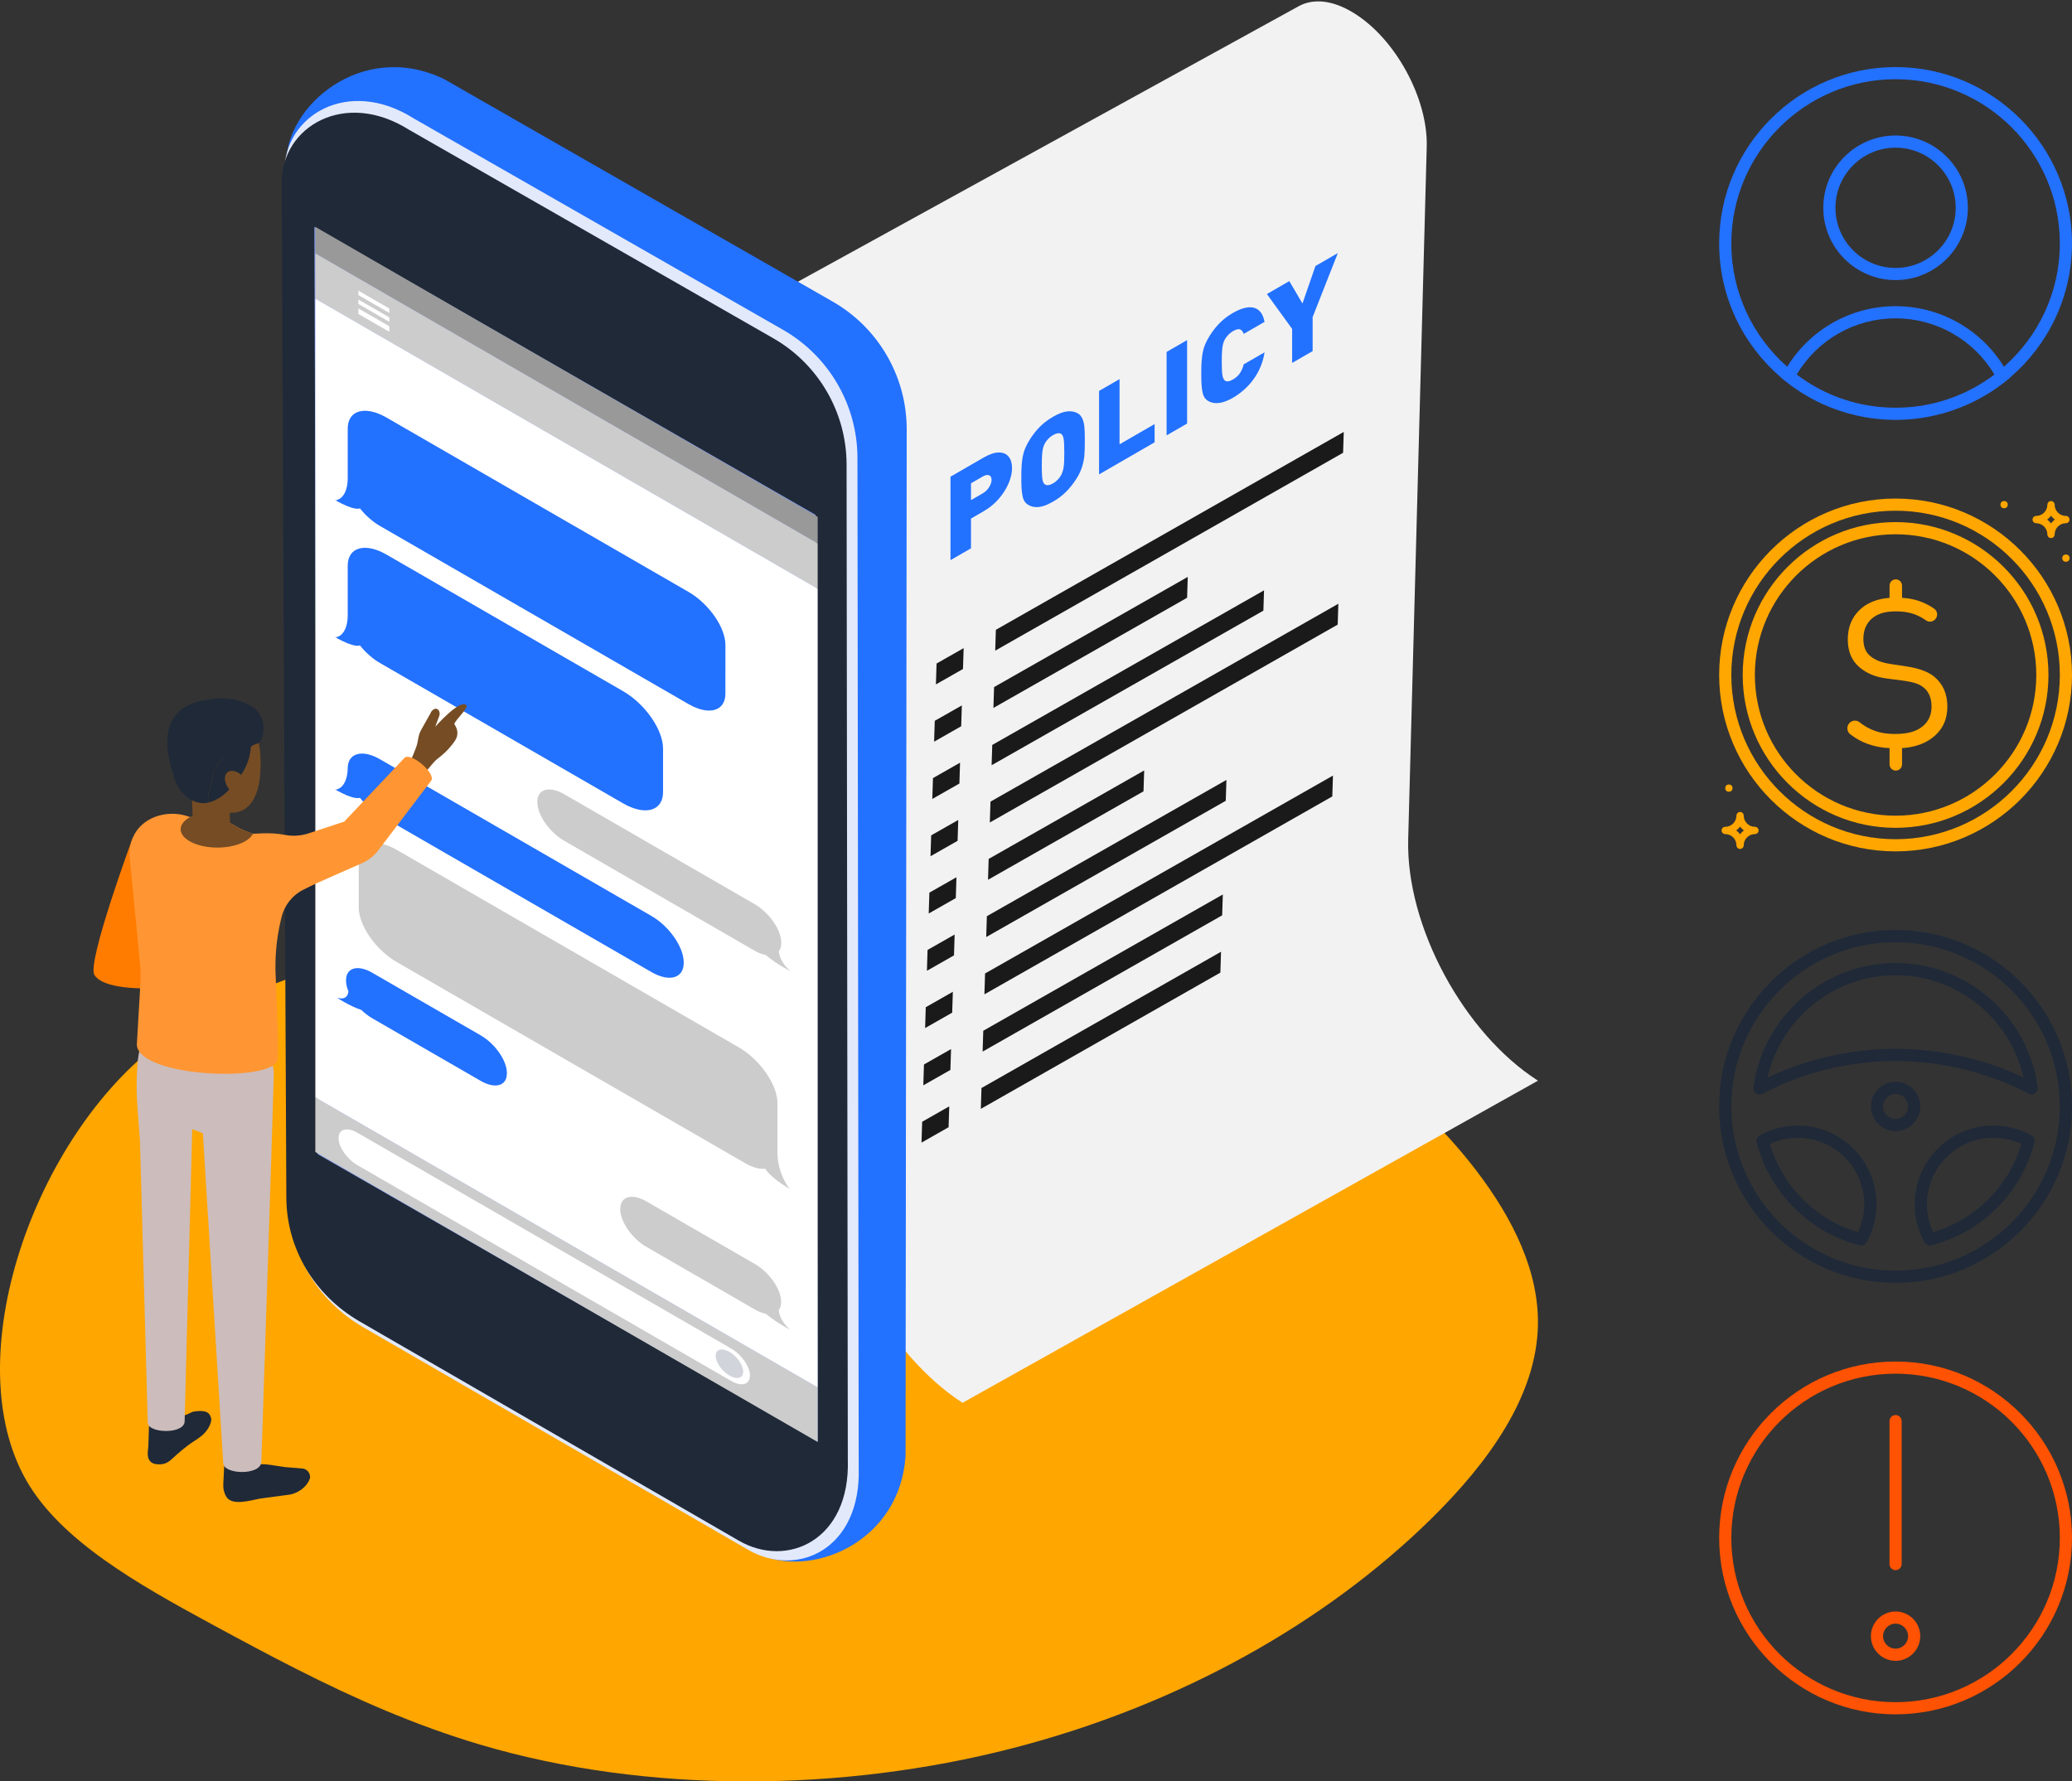
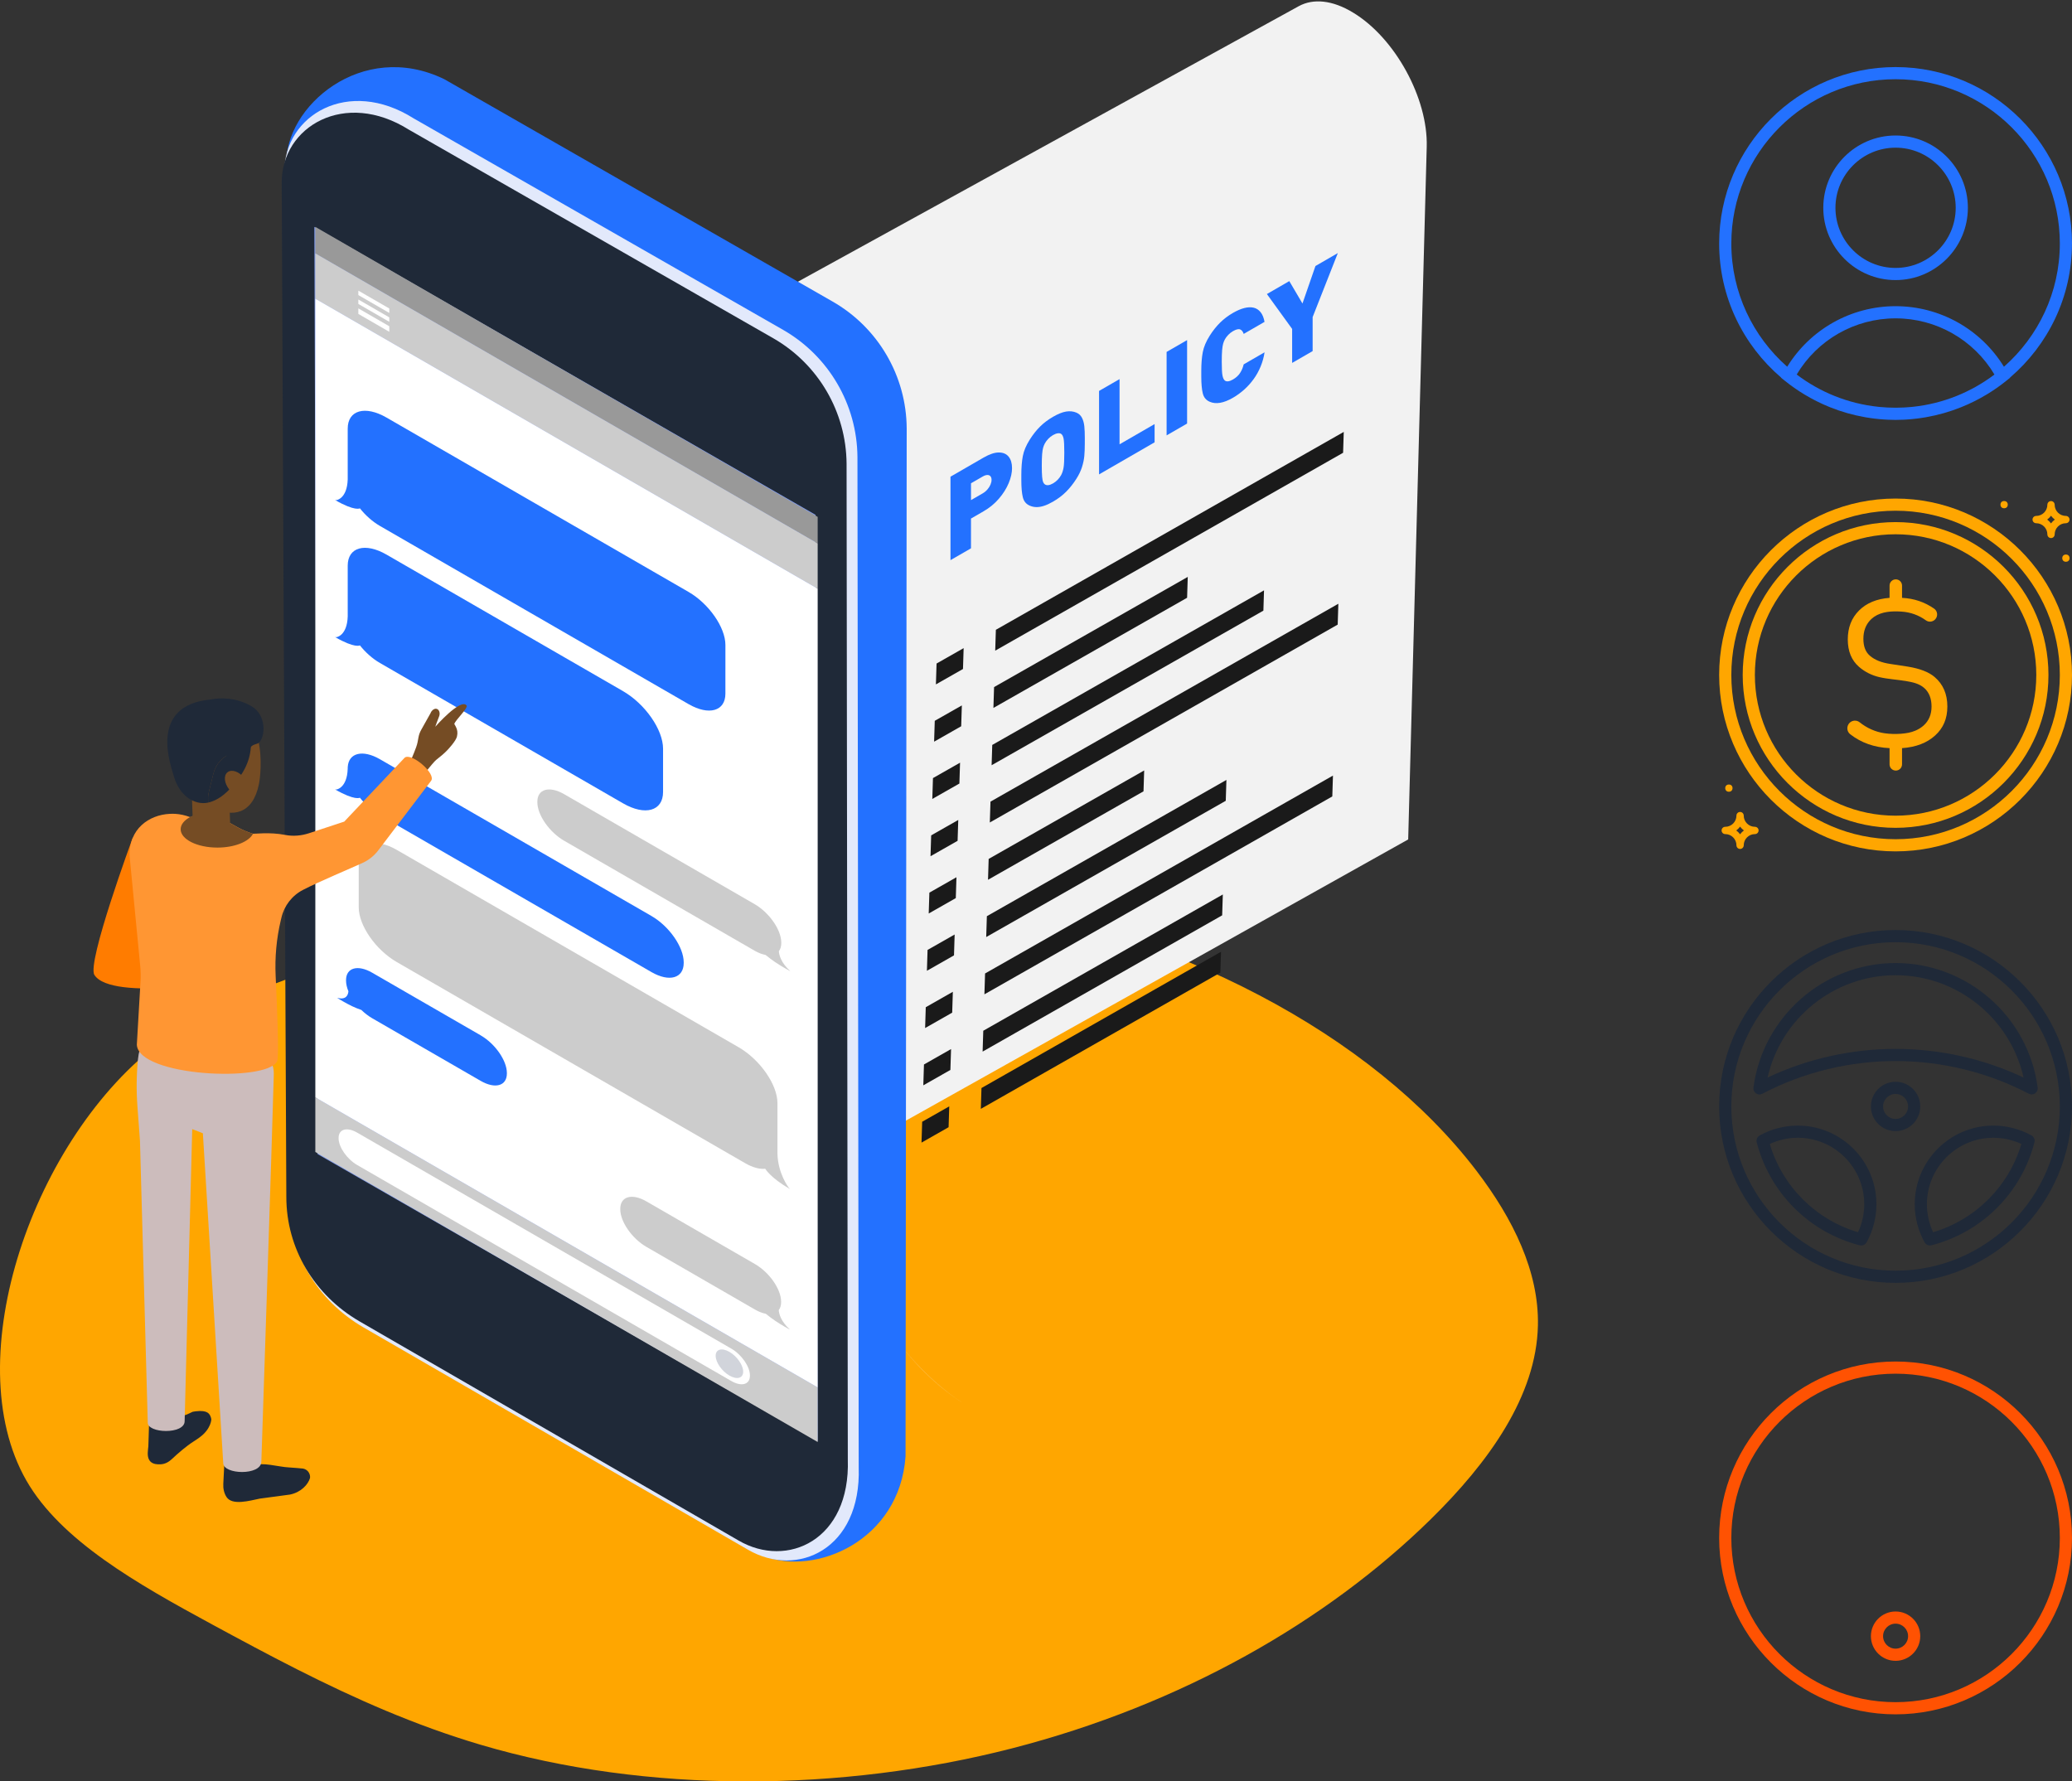
<svg xmlns="http://www.w3.org/2000/svg" viewBox="0 0 1544.55 1328">
  <rect x="0" y="0" width="1544.55" height="1328" fill="#333333" stroke="none" />
  <defs>
    <style>.c{fill:url(#b);}.d{fill:#f2f2f2;}.e{fill:#f0f0f0;}.f{fill:#ff5202;}.g{fill:#fff;}.h{fill:#ffa600;}.i{fill:#ff7c00;}.j{fill:#ff9633;}.k{fill:#819bea;}.l{fill:#999;}.m{fill:#ccc;}.n{fill:#ccbcbc;}.o{fill:#d1d4db;}.p{fill:#123980;}.q{fill:#1f2938;}.r{fill:#2371ff;}.s{fill:#1a1a1a;}.t{fill:#754c24;}.u{fill:#e2e9fb;mix-blend-mode:multiply;}.v{isolation:isolate;}</style>
    <linearGradient id="b" x1="559.01" y1="-1577.01" x2="252.4" y2="-1578.39" gradientTransform="translate(0 2280.39) rotate(30) scale(1.15 .87) skewX(23.41)" gradientUnits="userSpaceOnUse">
      <stop offset="0" stop-color="#fff" />
      <stop offset=".52" stop-color="#fff" />
      <stop offset="1" stop-color="#fff" />
    </linearGradient>
  </defs>
  <g class="v">
    <g id="a">
      <g>
        <path class="h" d="M287.61,1275.29c-45.35-19.02-87.69-41.66-129.44-64.29-55.44-30.05-112.84-62.46-138.54-107.35-51.99-90.83,5.38-256.5,100.6-327.24,61.85-45.95,190.43-77.81,276.52-97.09,100.86-22.59,210.83-26.96,314.52-10.93,165.22,25.54,311.61,102.44,389.48,204.59,27.2,35.68,46.55,75.03,45.67,115.19-1.15,52.39-36.45,101.86-80.43,144.92-77.15,75.53-185.04,137.71-311.65,170.28-126.61,32.57-272.02,34.02-396.13-2.71-24.49-7.25-47.92-15.86-70.6-25.37Z" />
        <g>
          <g>
            <g>
              <path class="p" d="M719.28,145.98l-5.2,221.47-195.78,98.06,4.48-190.98c.39-16.74,6.77-28.32,16.35-33.72,.36-.11,.48-.23,.72-.22l56.1-29.67,123.33-64.95Z" />
-               <path class="d" d="M1049.72,625.78l13.82-516.31c1.01-36.21-23.54-81.03-54.7-99.96-15.65-9.62-29.97-10.72-40.59-4.96l-373.61,205.53-58.26,32.09c.94-.44,1.88-1.04,2.81-1.32,.31-.15,.47-.3,.62-.29,10.27-3.92,23.17-2.08,37.16,6.42,9.42,5.77,18.33,14,26.12,23.74,17.68,21.85,29.32,51.26,28.58,76.37l-2.64,99.23-11.18,417.09c-1.67,64.62,44.71,146.87,99.67,182.35l428.94-240.14c-55.21-35.31-98.41-115.01-96.73-179.83Z" />
+               <path class="d" d="M1049.72,625.78l13.82-516.31c1.01-36.21-23.54-81.03-54.7-99.96-15.65-9.62-29.97-10.72-40.59-4.96l-373.61,205.53-58.26,32.09c.94-.44,1.88-1.04,2.81-1.32,.31-.15,.47-.3,.62-.29,10.27-3.92,23.17-2.08,37.16,6.42,9.42,5.77,18.33,14,26.12,23.74,17.68,21.85,29.32,51.26,28.58,76.37l-2.64,99.23-11.18,417.09c-1.67,64.62,44.71,146.87,99.67,182.35c-55.21-35.31-98.41-115.01-96.73-179.83Z" />
            </g>
            <g>
              <polygon class="s" points="742.36 469.5 741.87 485.05 1001.2 337.53 1001.69 321.98 742.36 469.5" />
              <polygon class="s" points="718.34 483.17 698.15 494.65 697.66 510.2 717.85 498.72 718.34 483.17" />
              <polygon class="s" points="741.02 512.2 740.53 527.75 884.91 445.62 885.4 430.07 741.02 512.2" />
              <polygon class="s" points="717 525.87 696.81 537.35 696.32 552.9 716.51 541.41 717 525.87" />
              <polygon class="s" points="739.66 555.33 739.19 570.46 941.78 455.22 942.25 440.09 739.66 555.33" />
              <polygon class="s" points="715.66 568.56 695.47 580.05 694.98 595.6 715.17 584.11 715.66 568.56" />
              <polygon class="s" points="714.32 611.26 694.13 622.75 693.64 638.3 713.83 626.81 714.32 611.26" />
              <polygon class="s" points="738.34 597.6 737.85 613.15 997.17 465.63 997.66 450.08 738.34 597.6" />
              <polygon class="s" points="712.98 653.96 692.79 665.45 692.3 681 712.49 669.51 712.98 653.96" />
              <polygon class="s" points="736.99 640.3 736.51 655.85 852.42 589.91 852.91 574.36 736.99 640.3" />
              <polygon class="s" points="711.63 696.66 691.44 708.15 690.96 723.7 711.15 712.21 711.63 696.66" />
              <polygon class="s" points="735.65 683 735.16 698.55 913.73 596.97 914.22 581.42 735.65 683" />
              <polygon class="s" points="710.29 739.36 690.1 750.85 689.62 766.39 709.8 754.91 710.29 739.36" />
              <polygon class="s" points="734.31 725.7 733.82 741.25 993.15 593.72 993.64 578.18 734.31 725.7" />
              <polygon class="s" points="708.95 782.06 688.76 793.54 688.27 809.09 708.46 797.61 708.95 782.06" />
              <polygon class="s" points="732.97 768.4 732.48 783.94 911.05 682.36 911.54 666.81 732.97 768.4" />
              <polygon class="s" points="707.61 824.76 687.42 836.24 686.93 851.79 707.12 840.31 707.61 824.76" />
              <polygon class="s" points="731.63 811.1 731.14 826.64 909.71 725.06 910.2 709.51 731.63 811.1" />
            </g>
            <g>
              <path class="r" d="M754.42,348.89c0,3.5-.83,7.25-2.5,11.26-1.66,4-4.09,7.87-7.28,11.58-3.19,3.72-7.01,6.87-11.48,9.44l-9.35,5.4v22.19l-15.28,8.82v-62.22l24.64-14.23c4.46-2.57,8.28-3.85,11.47-3.82,3.19,.02,5.61,1.08,7.27,3.16,1.66,2.09,2.49,4.89,2.49,8.42Zm-15.28,8.84c0-1.11-.26-1.99-.79-2.65-.53-.66-1.3-.99-2.31-.99-1.01,0-2.19,.39-3.53,1.17l-8.69,5.02v12.55l8.69-5.02c1.34-.77,2.52-1.75,3.53-2.91,1.01-1.17,1.78-2.38,2.31-3.63,.53-1.26,.79-2.44,.79-3.54Z" />
              <path class="r" d="M808.65,328.67v2.09c0,3.47-.12,6.53-.36,9.17s-.82,5.39-1.72,8.25c-.91,2.86-2.3,5.77-4.18,8.73-2.3,3.63-4.84,6.84-7.61,9.62-2.77,2.78-6.03,5.25-9.78,7.42-2.53,1.46-4.81,2.51-6.84,3.16-2.03,.65-3.91,.95-5.63,.92-1.72-.03-3.35-.39-4.88-1.06-2.73-1.16-4.46-3.26-5.2-6.3-.74-3.04-1.11-7.24-1.11-12.59v-4.18c0-5.35,.37-9.98,1.11-13.89,.74-3.91,2.47-8.02,5.2-12.33,2.36-3.72,4.91-6.95,7.65-9.67,2.75-2.72,5.98-5.16,9.7-7.31s7.01-3.47,9.76-3.91c2.76-.44,5.3-.17,7.64,.82,1.87,.8,3.27,2.1,4.18,3.92,.91,1.82,1.48,3.92,1.72,6.28s.36,5.28,.36,8.75v2.09Zm-15.28,8.82c0-5.29-.18-8.8-.53-10.53-.36-1.73-.93-2.88-1.73-3.44-.57-.47-1.4-.64-2.5-.52-1.1,.12-2.31,.57-3.65,1.34-1.31,.76-2.49,1.69-3.54,2.79-1.05,1.11-1.91,2.26-2.56,3.46-.51,.95-.93,2-1.26,3.14-.33,1.14-.58,2.75-.75,4.83-.17,2.08-.26,4.95-.26,8.62s.09,6.4,.26,8.28c.17,1.88,.42,3.19,.75,3.94,.33,.75,.75,1.3,1.26,1.66,1.45,1.04,3.49,.8,6.1-.71,2.65-1.53,4.69-3.65,6.15-6.36,.8-1.57,1.37-3.39,1.73-5.46,.36-2.07,.53-5.75,.53-11.04Z" />
              <path class="r" d="M860.67,329.75l-41.39,23.9v-62.22l15.28-8.82v48.61l26.12-15.08v13.61Z" />
              <path class="r" d="M884.91,315.75l-15.28,8.82v-62.22l15.28-8.82v62.22Z" />
              <path class="r" d="M942.65,262.66c-.54,3.61-1.51,7.13-2.92,10.54-1.41,3.42-3.15,6.57-5.25,9.45-2.09,2.89-4.44,5.49-7.06,7.83-2.62,2.34-5.4,4.36-8.36,6.06-6.91,3.99-12.66,4.98-17.27,2.97-2.73-1.16-4.46-3.26-5.2-6.3-.74-3.04-1.11-7.24-1.11-12.59v-4.18c0-5.35,.37-9.98,1.11-13.89,.74-3.91,2.47-8.02,5.2-12.33,2.33-3.68,4.89-6.9,7.67-9.66,2.79-2.76,5.98-5.18,9.59-7.27,3.1-1.79,5.94-3.01,8.53-3.66,2.59-.65,4.9-.74,6.95-.26,2.05,.48,3.77,1.61,5.18,3.37,1.4,1.76,2.38,4.17,2.92,7.21l-15.53,8.97c-.54-1.71-1.42-2.82-2.62-3.33s-2.99-.08-5.36,1.28c-1.31,.76-2.48,1.67-3.52,2.76s-1.87,2.19-2.5,3.32c-.54,.99-.97,2.06-1.3,3.21-.33,1.14-.58,2.74-.77,4.8-.18,2.06-.28,4.98-.28,8.76,0,5.04,.18,8.46,.55,10.28,.37,1.82,.97,3.06,1.79,3.72,1.37,.98,3.37,.7,6.02-.83,2.3-1.33,4.08-2.96,5.31-4.88s2.13-4.05,2.67-6.38l15.53-8.97Z" />
              <path class="r" d="M997.27,188.67l-18.78,47.71v25.35l-15.28,8.82v-25.35l-18.82-26,16.7-9.64,9.82,16.69,9.68-27.95,16.67-9.63Z" />
            </g>
          </g>
          <g>
            <g>
              <path class="r" d="M331.1,58.98l289.43,165.74c34.02,19.4,55.19,55.57,55.36,94.79l-.8,719.93-.06,46.25c-4.42,63.1-67.35,89.27-105.51,74.34-.33,.02-.54-.03-.61-.16-.89-.35-1.73-.89-2.49-1.32l-259.45-189.41c-33.84-19.68-54.88-55.93-54.92-95.22l-32.96-453.46-5.58-297.55c-1.75-43.13,56.19-93.66,117.58-63.93Z" />
              <path class="u" d="M308.27,88.2l275.59,157.76c33.91,19.48,55.04,55.61,55.32,94.77l.93,753.14c2.03,61.08-45.81,82.81-82.63,61.35l-286.85-165.86c-33.93-19.79-55.2-54.9-55.17-94.08l-3.49-767.2c-.05-42.32,47.73-70.54,96.29-39.88Z" />
              <path class="q" d="M304.92,96.74l271.62,155.49c33.42,19.2,54.25,54.81,54.53,93.41l.92,742.31c2,60.2-45.16,81.62-81.44,60.47l-282.73-163.47c-33.44-19.5-54.4-54.12-54.38-92.73l-3.44-756.17c-.05-41.71,47.04-69.53,94.91-39.3Z" />
            </g>
            <polygon class="k" points="609.55 1074.25 608.2 483.37 607.96 383.79 234.32 169.14 236.17 704.93 236.73 860.37 609.55 1074.25" />
            <g>
              <g>
                <path class="e" d="M578.45,1001.26l-3.71-2.14,3.71,2.14Z" />
                <path class="e" d="M269.4,822.82l-3.71-2.14,3.71,2.14Z" />
                <polygon class="m" points="235.06 818.08 235.06 831.85 235.06 858.78 265.69 876.46 269.4 878.6 574.75 1054.9 578.45 1057.04 609.53 1074.98 609.53 1047.82 609.53 1043.31 609.53 1034.28 235.06 818.08" />
                <polygon class="l" points="609.53 405.13 235.06 188.93 235.06 169.14 609.53 385.34 609.53 405.13" />
                <polygon class="m" points="609.53 438.87 235.06 222.67 235.06 188.93 609.53 405.13 609.53 438.87" />
                <polygon class="g" points="609.53 1034.28 235.06 818.08 235.06 222.67 609.53 438.87 609.53 1034.28" />
              </g>
              <g>
                <polygon class="g" points="290.2 239.91 267.13 226.59 267.13 223.28 290.2 236.6 290.2 239.91" />
                <polygon class="g" points="290.2 247.36 267.13 234.04 267.13 229.9 290.2 243.22 290.2 247.36" />
                <polygon class="g" points="290.2 233.29 267.13 219.97 267.13 216.66 290.2 229.98 290.2 233.29" />
              </g>
              <path class="r" d="M358.35,771.84l-80.89-46.7c-10.77-6.22-19.51-3.75-19.51,5.53v.34c0,2.49,.64,5.22,1.77,8.01-.26,2.85-1.77,6.45-8.12,4.93-.08-.02-.07,.1,.02,.15,1.37,.79,5.82,3.6,10.83,5.99,2.27,1.08,4.65,2.04,6.93,2.82,2.46,2.38,5.19,4.5,8.07,6.17l80.89,46.7c10.77,6.22,19.51,3.75,19.51-5.53v-.34c0-9.27-8.73-21.83-19.51-28.05Z" />
              <path class="m" d="M481.87,895.61l80.89,46.7c10.77,6.22,19.51,18.78,19.51,28.05v.34c0,2.49-.64,4.49-1.77,5.96,.26,3.14,1.77,8.49,8.12,14.3,.08,.08,.07,.17-.02,.12-1.37-.79-5.82-3.12-10.83-6.52-2.27-1.54-4.65-3.33-6.93-5.18-2.46-.46-5.19-1.49-8.07-3.15l-80.89-46.7c-10.77-6.22-19.51-18.78-19.51-28.05v-.34c0-9.27,8.73-11.75,19.51-5.53Z" />
              <path class="m" d="M420.53,592.03l141.9,81.93c11.03,6.37,19.96,19.22,19.96,28.71v.35c0,2.55-.65,4.59-1.81,6.1,.26,3.22,1.81,8.69,8.3,14.63,.09,.08,.07,.18-.03,.12-1.4-.81-5.96-3.2-11.08-6.67-2.32-1.58-4.75-3.41-7.09-5.3-2.52-.47-5.31-1.53-8.26-3.23l-141.9-81.93c-11.03-6.37-19.96-19.22-19.96-28.71v-.35c0-9.49,8.94-12.02,19.96-5.66Z" />
              <path class="c" d="M545.13,1029.5l-278.84-160.99c-7.67-4.43-13.89-13.37-13.89-19.97v-.24c0-6.6,6.22-8.36,13.89-3.93l278.84,160.99c7.67,4.43,13.89,13.37,13.89,19.97v.24c0,6.6-6.22,8.36-13.89,3.93Z" />
              <path class="o" d="M554,1022.55c0-4.88-4.6-11.49-10.26-14.76-5.67-3.27-10.26-1.97-10.26,2.91s4.6,11.49,10.26,14.76c5.67,3.27,10.26,1.97,10.26-2.91Z" />
              <path class="r" d="M464.45,515.24l-176.28-101.77c-16-9.24-28.97-5.56-28.97,8.21v37.83c-.46,14.4-8.32,15.48-8.37,15.48-.33,0-.68-.02-1.04-.06l.03,.02c14.8,8.54,18.47,6.17,18.47,6.17h0c4.11,5.18,9.3,9.86,14.95,13.13l181.21,104.62c16.47,9.51,29.82,5.73,29.82-8.45v-32.29c0-14.17-13.35-33.37-29.82-42.87Z" />
              <path class="m" d="M587.91,885.32c-.05-.06-7.91-10.22-8.37-25.15v-37.83c0-13.77-12.97-32.42-28.97-41.66l-254.85-147.14c-15.63-9.02-28.3-5.43-28.3,8.02v34.91c0,13.45,12.67,31.67,28.3,40.69l259.77,149.98c5.65,3.26,10.85,4.58,14.95,4.14h0s3.68,6.61,18.47,15.16l.03,.02c-.36-.37-.71-.75-1.04-1.13Z" />
              <path class="r" d="M485.63,682.85l-202.39-116.85c-12.84-7.41-23.32-4.81-24.01,5.69l-.04-.04s.01,.1,.02,.26c0,.1,0,.18,0,.28,0,.21-.02,.41-.02,.62v.26c-.46,14.4-8.32,15.48-8.37,15.48-.33,0-.68-.02-1.04-.06l.03,.02c14.8,8.54,18.47,6.17,18.47,6.17h0c4.11,5.18,9.3,9.86,14.95,13.13l202.39,116.85c13.28,7.67,24.05,4.62,24.05-6.81v-.42c0-11.43-10.77-26.91-24.05-34.58Z" />
              <path class="r" d="M540.75,498.95v-18.16c0-13.06-12.3-30.75-27.48-39.52l-225.1-129.96c-16-9.24-28.97-5.56-28.97,8.21v37.83c-.46,14.4-8.32,15.48-8.37,15.48-.33,0-.68-.02-1.04-.06l.03,.02c14.8,8.54,18.47,6.17,18.47,6.17h0c4.11,5.18,9.3,9.86,14.95,13.13l230.02,132.8c15.18,8.76,27.48,5.28,27.48-7.78v-18.16h0Z" />
            </g>
          </g>
          <g>
            <path class="t" d="M339.73,541.64c-.59-1.07-1.08-1.99-1.08-1.99,1.17-3.32,10.61-11.88,9.12-13.78-4.4-5.62-23.3,15.91-23.3,15.91,0,0,2.03-5.79,2.84-7.68,.9-2.12,.21-4.45-.98-5.28-2.31-1.61-4.87,1.2-5.36,2.78l-7.02,12.53c-.95,1.7-1.62,3.54-1.98,5.45l-.7,3.75c-.78,4.15-4.42,11.74-5.36,14.6l4.47,17.01c1.01-2.43,12.66-16.76,14.71-18.41,2.99-2.39,6.15-4.85,8.75-7.71,0,0,6.39-6.72,6.85-10.07,.59-2.41,.25-4.95-.95-7.12Z" />
            <g>
              <path class="q" d="M157.53,1058.01s0,7.11-8.73,13.52c-1.24,.92-2.91,2.05-4.69,3.18-4.96,3.13-11.66,8.88-15.91,12.92-2.37,2.21-5.06,3.83-8.62,3.99-5.33,.27-10.04-1.44-9.38-9.48,.05-.54,.11-1.51,.21-2.48,.05-.43,.11-.86,.16-1.29,.11-.59,.44-15.49,.49-15.81,.65,2.69,4.39-7.82,6.71-7.93,3.5-.16,3.01,8.19,5.38,5.98,4.26-4.04,8.81-2.19,20.49-8.16l2.24-.36c9.07-1.07,10.45,1.94,11.37,4.69,.11,.43,.21,.86,.27,1.24Z" />
              <path class="q" d="M225.87,1094.79s-8.21-.8-10.96-.9c-6.47-.24-20.6-4.29-25.01-1.24-5.03,3.47-16.18,6.38-16.33-2.99l-6.38,2.06c-.12,1.99-.69,13.6-.73,14.33-.2,3.44,.49,6.95,2.34,9.86,4.23,6.67,17.37,2.79,24.88,1.27l22.45-3.01c8.17-1.65,13.5-7.39,14.98-12.36,.38-3.36-1.91-6.43-5.23-7.02Z" />
              <path class="n" d="M106.84,772.57l-2.65,9.73c-.65,2.41-1.1,4.86-1.35,7.35-1.13,11.66-1.27,23.39-.4,35.07l1.89,25.54,5.81,209.97c-.57,8.44,27.6,9.29,27.5-.83l5.66-217.68,7.93,3.12,15.18,245.81c0,8.68,28.14,9.49,28.41-.96,0,0,8.31-249.8,9.29-288.99,.7-27.61-49.49-20.2-49.49-21.37l26.03-20.33-73.82,13.6Z" />
              <path class="i" d="M175.33,730.59s-92.05,16.4-104.96-3.8c-5.77-9.04,28.32-101.58,28.32-101.58l8.16-10.09,23.07,6.6c3.08,.86,7.51-3.8,7.51-3.8-3.8,12.38-23.62,72.66-28.31,86.8-.73,2.2,67.25,6.88,67.25,6.88-5.18,1.43-5.94,16.86-1.05,19Z" />
              <path class="j" d="M104.73,731.95l-2.73,46.88c1.25,23.77,96.99,28.19,104.62,12.27,1.47-3.11,0-39.52-1.14-63.51-.65-13.9,.6-27.86,3.82-41.49,.16-.65,.33-1.31,.49-2.02,2.07-8.94,7.96-16.52,16.14-20.72,11.78-6.11,36.42-16.41,44.21-20.01,4.85-2.18,9.05-5.61,12.21-9.92l38.92-51.25c4.31-5.18-14.5-21.32-19.57-17.39l-45.09,47.7-26.19,8.64c-5.77,1.9-11.94,2.45-17.89,1.28-11.54-2.27-23.22-.66-23.95-.87-3.99-1.16-7.85-2.84-11.5-4.85-3.11-1.69-5.29-2.94-5.29-2.94l-.49-.22-16.03-8.56-1.25-.66c-.65-.33-3.27,.87-5.94,2.13-2.73,1.31-5.51,2.67-6.43,2.67-3.71-1.36-7.3-2.18-10.9-2.4-1.42-.11-2.89-.05-4.25,0-15.32,.76-30.58,11.12-29.88,31.62l7.91,81.88c.38,3.92,.44,7.8,.22,11.72Z" />
              <path class="t" d="M134.66,618.18c0,7.52,12.27,13.68,27.42,13.68,12.76,0,23.55-4.42,26.5-10.3-3.98-1.2-7.85-2.84-11.5-4.85-3.11-1.69-5.29-2.94-5.29-2.94l-.49-.22-16.03-8.56c-2.56,.33-5.02,.82-7.2,1.47-2.4,.71-4.58,1.58-6.43,2.67-4.36,2.4-6.98,5.56-6.98,9.05Z" />
              <path class="t" d="M142.36,573.76l1.59,45.1c.07,2.11,2.09,4.07,5.71,5.24,6.24,2.05,14.9,1.18,19.42-1.99,1.82-1.28,2.66-2.77,2.61-4.23l-1.51-45.1-27.82,.98Z" />
              <path class="t" d="M193.03,584.48c-4.59,22.68-19.68,24.84-33.85,18-15.8-7.62-25.49-26.18-26.42-39.76-1.43-20.67,11.6-34.18,28.74-35.36,39.05-2.7,33.12,49.26,31.53,57.12Z" />
              <path class="q" d="M160.34,556.19c4.96,6.48,12.34,9.88,19.34,9.55,2.27-.08,4.45-5.65,7.33-8.93,1.88-2.14,4.72-2.02,5.88-3.05,5.07-4.5,5.86-20.83-5.49-27.33-11.12-6.38-22.35-6.48-30.06-5.02-1.14,.22,6.12,3.71,5.19,4.43-8.85,6.78-9.82,20.36-2.2,30.35Z" />
              <g>
                <path class="q" d="M155.75,590.08l3.34-13.43c.89-3.55,2.65-6.83,5.13-9.52,2.54-2.76,5.76-4.82,9.33-5.97l13.46-4.36c-.81,11.35-5.64,20.73-16.11,31.78-5.05,5.33-10.49,8.57-15.71,9.73l-.08-2.18c-.07-2.03,.14-4.07,.63-6.04Z" />
                <path class="q" d="M157.35,521.41c16.38-1.48,29.8,11.99,29.83,31.83,0,1.22-.08,2.39-.16,3.57l-13.46,4.36c-3.57,1.16-6.78,3.21-9.33,5.97-2.48,2.69-4.25,5.97-5.13,9.52l-3.34,13.43c-.49,1.98-.7,4.01-.63,6.04l.08,2.18c-10.07,2.25-21.59-5.23-25.49-19.29-2.05-7.4-19.99-53.3,27.64-57.61Z" />
              </g>
              <path class="t" d="M181.85,579.73c3.76,4.66,4.36,10.41,1.33,12.85-3.02,2.44-8.52,.65-12.28-4.01-3.76-4.66-4.36-10.41-1.33-12.85,3.02-2.44,8.52-.65,12.28,4.01Z" />
            </g>
          </g>
        </g>
      </g>
      <g>
        <path class="f" d="M1413.04,1278c-72.51,0-131.51-59-131.51-131.51s59-131.51,131.51-131.51,131.51,59,131.51,131.51-59,131.51-131.51,131.51Zm0-253.95c-67.51,0-122.44,54.93-122.44,122.44s54.93,122.44,122.44,122.44,122.44-54.93,122.44-122.44-54.93-122.44-122.44-122.44Z" />
        <path class="f" d="M1413.04,1238.11c-10.14,0-18.39-8.25-18.39-18.39s8.25-18.39,18.39-18.39,18.39,8.25,18.39,18.39-8.25,18.39-18.39,18.39Zm0-27.71c-5.14,0-9.32,4.18-9.32,9.32s4.18,9.32,9.32,9.32,9.32-4.18,9.32-9.32-4.18-9.32-9.32-9.32Z" />
-         <path class="f" d="M1413.04,1170.51c-2.5,0-4.53-2.03-4.53-4.53v-106.57c0-2.5,2.03-4.53,4.53-4.53s4.53,2.03,4.53,4.53v106.57c0,2.5-2.03,4.53-4.53,4.53Z" />
      </g>
      <g>
        <path class="r" d="M1544.55,181.51c0-72.51-59-131.51-131.51-131.51s-131.51,59-131.51,131.51c0,39.98,17.95,75.82,46.19,99.95l-.06,.11,2.93,2.36c4.51,3.63,9.25,6.94,14.17,9.93,.34,.21,.7,.4,1.04,.61,1.28,.76,2.57,1.51,3.87,2.23,.95,.53,1.93,1.03,2.89,1.53,.68,.35,1.36,.71,2.05,1.05,1.25,.62,2.52,1.22,3.79,1.81,.37,.17,.75,.34,1.12,.51,1.49,.67,2.99,1.31,4.51,1.92,.08,.03,.15,.06,.23,.09,8.27,3.32,16.95,5.81,25.95,7.39,.3,.05,.61,.11,.91,.16,1.4,.24,2.8,.44,4.22,.64,.7,.1,1.41,.18,2.11,.27,1.17,.14,2.34,.27,3.52,.38,1.08,.1,2.17,.17,3.25,.25,.89,.06,1.77,.13,2.66,.17,2.04,.1,4.09,.16,6.15,.16s4.1-.06,6.15-.16c.89-.04,1.77-.11,2.66-.17,1.09-.07,2.17-.15,3.25-.25,1.18-.11,2.35-.24,3.52-.38,.7-.08,1.41-.17,2.11-.27,1.41-.19,2.82-.4,4.22-.64,.3-.05,.6-.11,.9-.16,9.01-1.58,17.7-4.08,25.97-7.4,.06-.03,.13-.05,.19-.08,1.53-.62,3.04-1.26,4.55-1.93,.36-.16,.72-.33,1.08-.49,1.29-.59,2.57-1.19,3.84-1.83,.67-.33,1.32-.68,1.98-1.02,.99-.51,1.98-1.03,2.96-1.56,1.26-.69,2.5-1.42,3.74-2.15,.39-.23,.79-.45,1.17-.68,4.92-2.98,9.65-6.29,14.15-9.92l2.93-2.36-.06-.11c28.24-24.14,46.19-59.98,46.19-99.96Zm-118.56,121.75c-.32,.03-.64,.07-.96,.1-1.58,.15-3.18,.27-4.78,.36-.45,.03-.9,.06-1.36,.08-1.94,.09-3.89,.15-5.85,.15s-3.91-.06-5.85-.15c-.45-.02-.9-.06-1.36-.08-1.6-.09-3.19-.21-4.78-.36-.32-.03-.64-.06-.96-.1-22.66-2.39-43.48-10.99-60.76-24.06,15.46-25.93,43.36-41.88,73.71-41.88s58.24,15.95,73.71,41.88c-17.27,13.07-38.1,21.66-60.76,24.06Zm67.83-29.86c-17.23-27.98-47.68-45.15-80.78-45.15s-63.55,17.17-80.79,45.14c-25.51-22.46-41.65-55.31-41.65-91.89,0-67.51,54.93-122.44,122.44-122.44s122.44,54.93,122.44,122.44c0,36.58-16.14,69.44-41.66,91.89Z" />
        <path class="r" d="M1413.04,101.01c-29.72,0-53.89,24.18-53.89,53.89s24.18,53.89,53.89,53.89,53.89-24.18,53.89-53.89-24.18-53.89-53.89-53.89Zm0,98.72c-24.72,0-44.82-20.11-44.82-44.82s20.11-44.82,44.82-44.82,44.82,20.11,44.82,44.82-20.11,44.82-44.82,44.82Z" />
      </g>
      <g>
        <path class="h" d="M1413.04,634.68c-72.51,0-131.51-59-131.51-131.51s59-131.51,131.51-131.51,131.51,59,131.51,131.51-59,131.51-131.51,131.51Zm0-253.95c-67.51,0-122.44,54.93-122.44,122.44s54.93,122.44,122.44,122.44,122.44-54.93,122.44-122.44-54.93-122.44-122.44-122.44Z" />
        <path class="h" d="M1413.04,617.13c-62.84,0-113.96-51.12-113.96-113.96s51.12-113.96,113.96-113.96,113.96,51.12,113.96,113.96-51.12,113.96-113.96,113.96Zm0-218.84c-57.84,0-104.89,47.05-104.89,104.89s47.05,104.89,104.89,104.89,104.89-47.05,104.89-104.89-47.05-104.89-104.89-104.89Z" />
        <circle class="h" cx="1493.95" cy="376.2" r="2.72" />
        <circle class="h" cx="1540.01" cy="416.09" r="2.72" />
        <circle class="h" cx="1288.78" cy="587.53" r="2.72" />
        <path class="h" d="M1297.13,632.87c-1.5,0-2.72-1.22-2.72-2.72,0-4.6-3.74-8.35-8.35-8.35-1.5,0-2.72-1.22-2.72-2.72s1.22-2.72,2.72-2.72c4.6,0,8.35-3.74,8.35-8.35,0-1.5,1.22-2.72,2.72-2.72s2.72,1.22,2.72,2.72c0,4.6,3.74,8.35,8.35,8.35,1.5,0,2.72,1.22,2.72,2.72s-1.22,2.72-2.72,2.72c-4.6,0-8.35,3.74-8.35,8.35,0,1.5-1.22,2.72-2.72,2.72Zm-2.85-13.79c1.08,.81,2.05,1.77,2.85,2.85,.81-1.08,1.77-2.05,2.85-2.85-1.08-.81-2.05-1.77-2.85-2.85-.81,1.08-1.77,2.05-2.85,2.85Z" />
        <path class="h" d="M1528.91,401.12c-1.5,0-2.72-1.22-2.72-2.72,0-4.6-3.74-8.35-8.35-8.35-1.5,0-2.72-1.22-2.72-2.72s1.22-2.72,2.72-2.72c4.6,0,8.35-3.74,8.35-8.35,0-1.5,1.22-2.72,2.72-2.72s2.72,1.22,2.72,2.72c0,4.6,3.74,8.35,8.35,8.35,1.5,0,2.72,1.22,2.72,2.72s-1.22,2.72-2.72,2.72c-4.6,0-8.35,3.74-8.35,8.35,0,1.5-1.22,2.72-2.72,2.72Zm-2.85-13.79c1.08,.81,2.05,1.77,2.85,2.85,.81-1.08,1.77-2.05,2.85-2.85-1.08-.81-2.05-1.77-2.85-2.85-.81,1.08-1.77,2.05-2.85,2.85Z" />
        <path class="h" d="M1417.37,546.96c3.6-.26,7.11-.87,10.46-2.29,2.2-.93,4.26-2.19,6.05-3.78,3.98-3.56,5.97-8.29,5.97-14.18s-1.81-10.59-5.42-13.79c-3.82-3.39-8.82-4.4-13.71-5.22-6.56-1.1-13.39-1.42-19.85-2.93-5.57-1.3-10.77-3.89-15.09-7.65-5.58-4.85-8.37-11.67-8.37-20.45s2.79-15.96,8.37-21.53c5.58-5.58,13.17-8.73,22.77-9.45v-9.14c0-2.57,2.08-4.65,4.65-4.65,2.57,0,4.65,2.08,4.65,4.65v9.14c8.85,.42,16.82,3.1,23.92,8.04,2.71,1.88,3.01,5.79,.68,8.12-1.81,1.81-4.7,2.12-6.78,.62-5.46-3.93-11.56-6.11-18.28-6.54-6.89-.44-14.53-.14-20.4,3.93-.96,.67-1.86,1.43-2.68,2.27-3.51,3.62-5.27,8.32-5.27,14.1s1.65,9.91,4.96,12.7c3.61,3.1,8.68,5.11,15.18,6.04,3.04,.44,10.06,1.48,13.01,1.99,8.98,1.45,15.65,4.04,19.99,7.77,6.3,5.39,9.45,12.69,9.45,21.91s-3.05,16.14-9.14,21.68c-6.1,5.54-14.31,8.67-24.64,9.4v12.08c0,2.57-2.08,4.65-4.65,4.65s-4.65-2.08-4.65-4.65v-12.08c-11.35-.52-21.13-3.97-29.33-10.36-2.68-2.09-2.88-6.07-.48-8.47,2.03-2.03,5.27-2.24,7.5-.45,5.4,4.34,11.81,7.21,18.67,8.2,4.03,.58,8.14,.63,12.2,.36,.09,0,.18-.01,.27-.02Z" />
      </g>
      <g>
        <path class="q" d="M1413.04,956.34c-72.51,0-131.51-59-131.51-131.51s59-131.51,131.51-131.51,131.51,59,131.51,131.51-59,131.51-131.51,131.51Zm0-253.95c-67.51,0-122.44,54.93-122.44,122.44s54.93,122.44,122.44,122.44,122.44-54.93,122.44-122.44-54.93-122.44-122.44-122.44Z" />
        <path class="q" d="M1387.43,928.49c-.38,0-.75-.05-1.13-.14-37.66-9.7-67.08-39.12-76.78-76.78-.52-2,.38-4.09,2.19-5.09,8.66-4.82,18.5-7.36,28.44-7.36,32.32,0,58.61,26.29,58.61,58.62,0,9.94-2.55,19.77-7.36,28.44-.81,1.46-2.35,2.33-3.96,2.33Zm-68.17-75.7c9.41,31.63,34.18,56.4,65.81,65.81,3.02-6.51,4.61-13.66,4.61-20.87,0-27.32-22.23-49.55-49.54-49.55-7.22,0-14.36,1.59-20.87,4.61Z" />
        <path class="q" d="M1438.64,928.49c-1.62,0-3.15-.87-3.96-2.33-4.82-8.66-7.36-18.5-7.36-28.44,0-32.32,26.29-58.62,58.61-58.62,9.94,0,19.78,2.55,28.44,7.36,1.8,1,2.7,3.09,2.19,5.09-9.7,37.66-39.12,67.08-76.78,76.78-.38,.1-.76,.14-1.13,.14Zm47.29-80.31c-27.32,0-49.54,22.23-49.54,49.55,0,7.22,1.59,14.36,4.61,20.87,31.63-9.41,56.4-34.18,65.81-65.81-6.51-3.03-13.66-4.61-20.88-4.61Z" />
        <path class="q" d="M1311.59,815.89c-.91,0-1.82-.27-2.6-.82-1.39-.97-2.12-2.63-1.9-4.31,6.97-52.92,52.51-92.83,105.94-92.83s98.98,39.91,105.94,92.83c.22,1.68-.51,3.34-1.9,4.31-1.39,.97-3.2,1.09-4.7,.3-30.43-15.95-64.78-24.38-99.34-24.38s-68.91,8.43-99.34,24.38c-.66,.35-1.38,.52-2.1,.52Zm101.45-88.88c-45.94,0-85.5,32.23-95.41,76.28,29.65-14,62.44-21.36,95.41-21.36s65.76,7.36,95.41,21.36c-9.91-44.05-49.47-76.28-95.41-76.28Z" />
        <path class="q" d="M1413.04,843.22c-10.14,0-18.39-8.25-18.39-18.39s8.25-18.39,18.39-18.39,18.39,8.25,18.39,18.39-8.25,18.39-18.39,18.39Zm0-27.71c-5.14,0-9.32,4.18-9.32,9.32s4.18,9.32,9.32,9.32,9.32-4.18,9.32-9.32-4.18-9.32-9.32-9.32Z" />
      </g>
    </g>
  </g>
</svg>